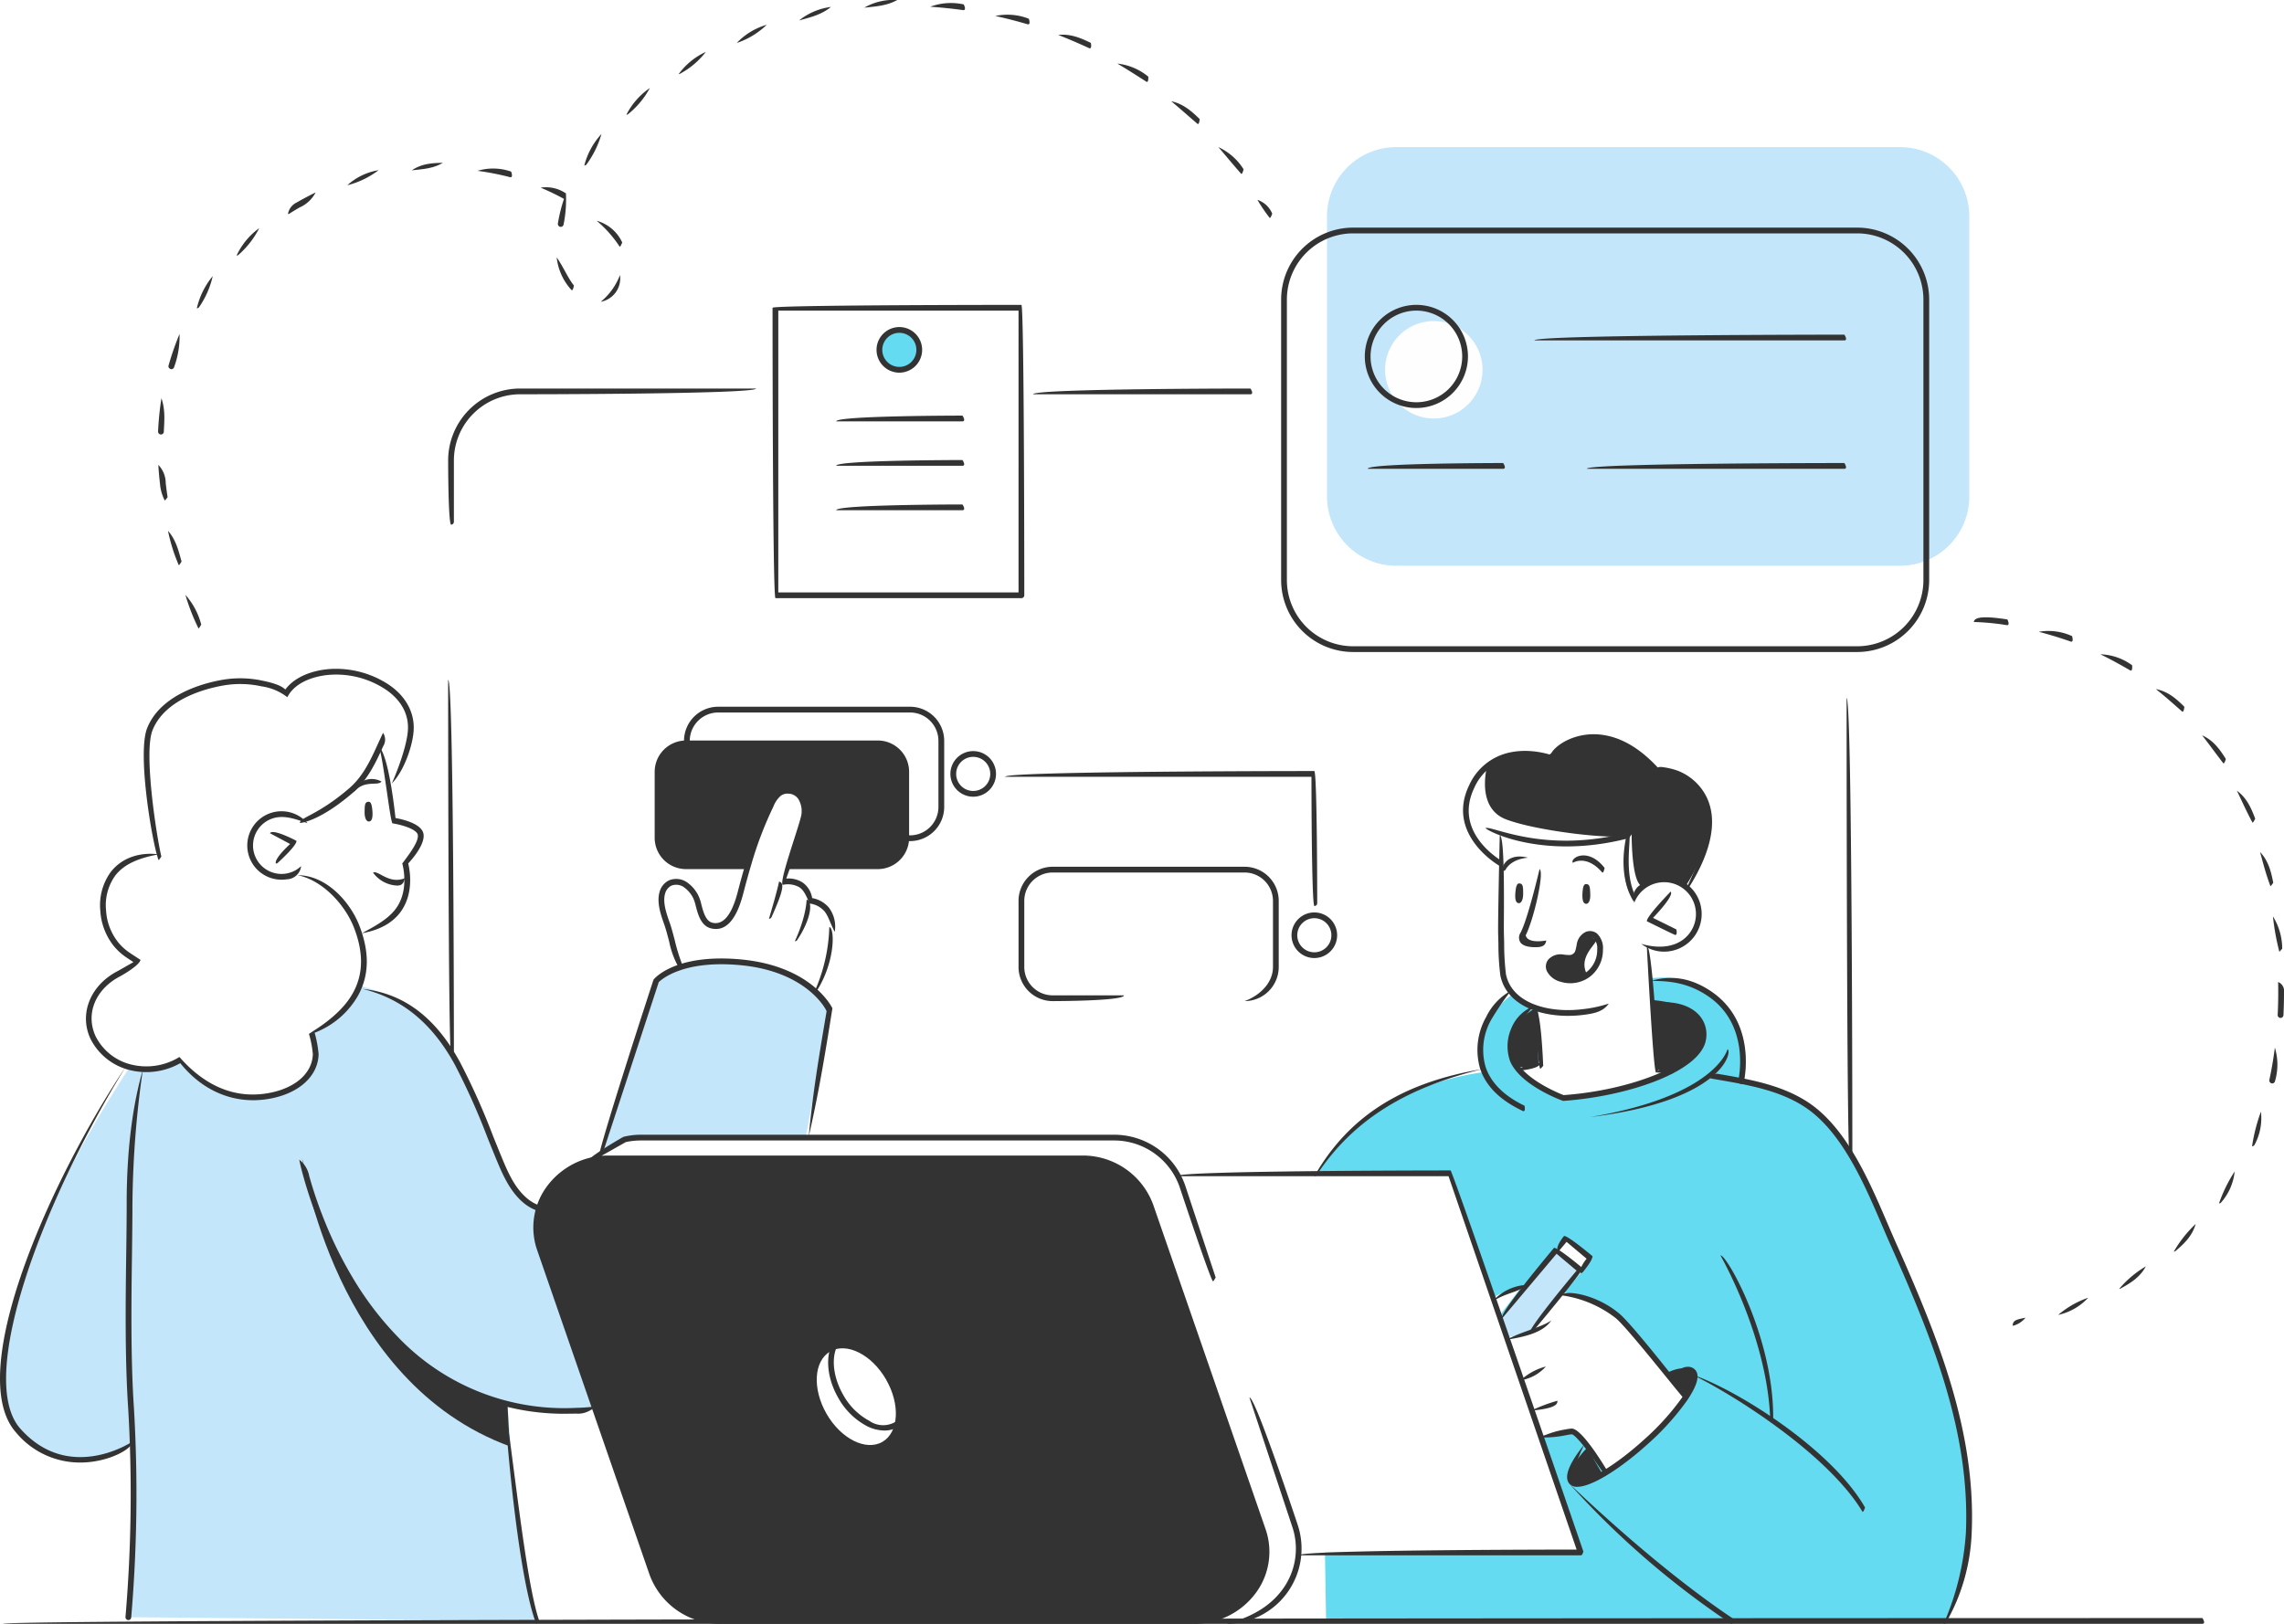
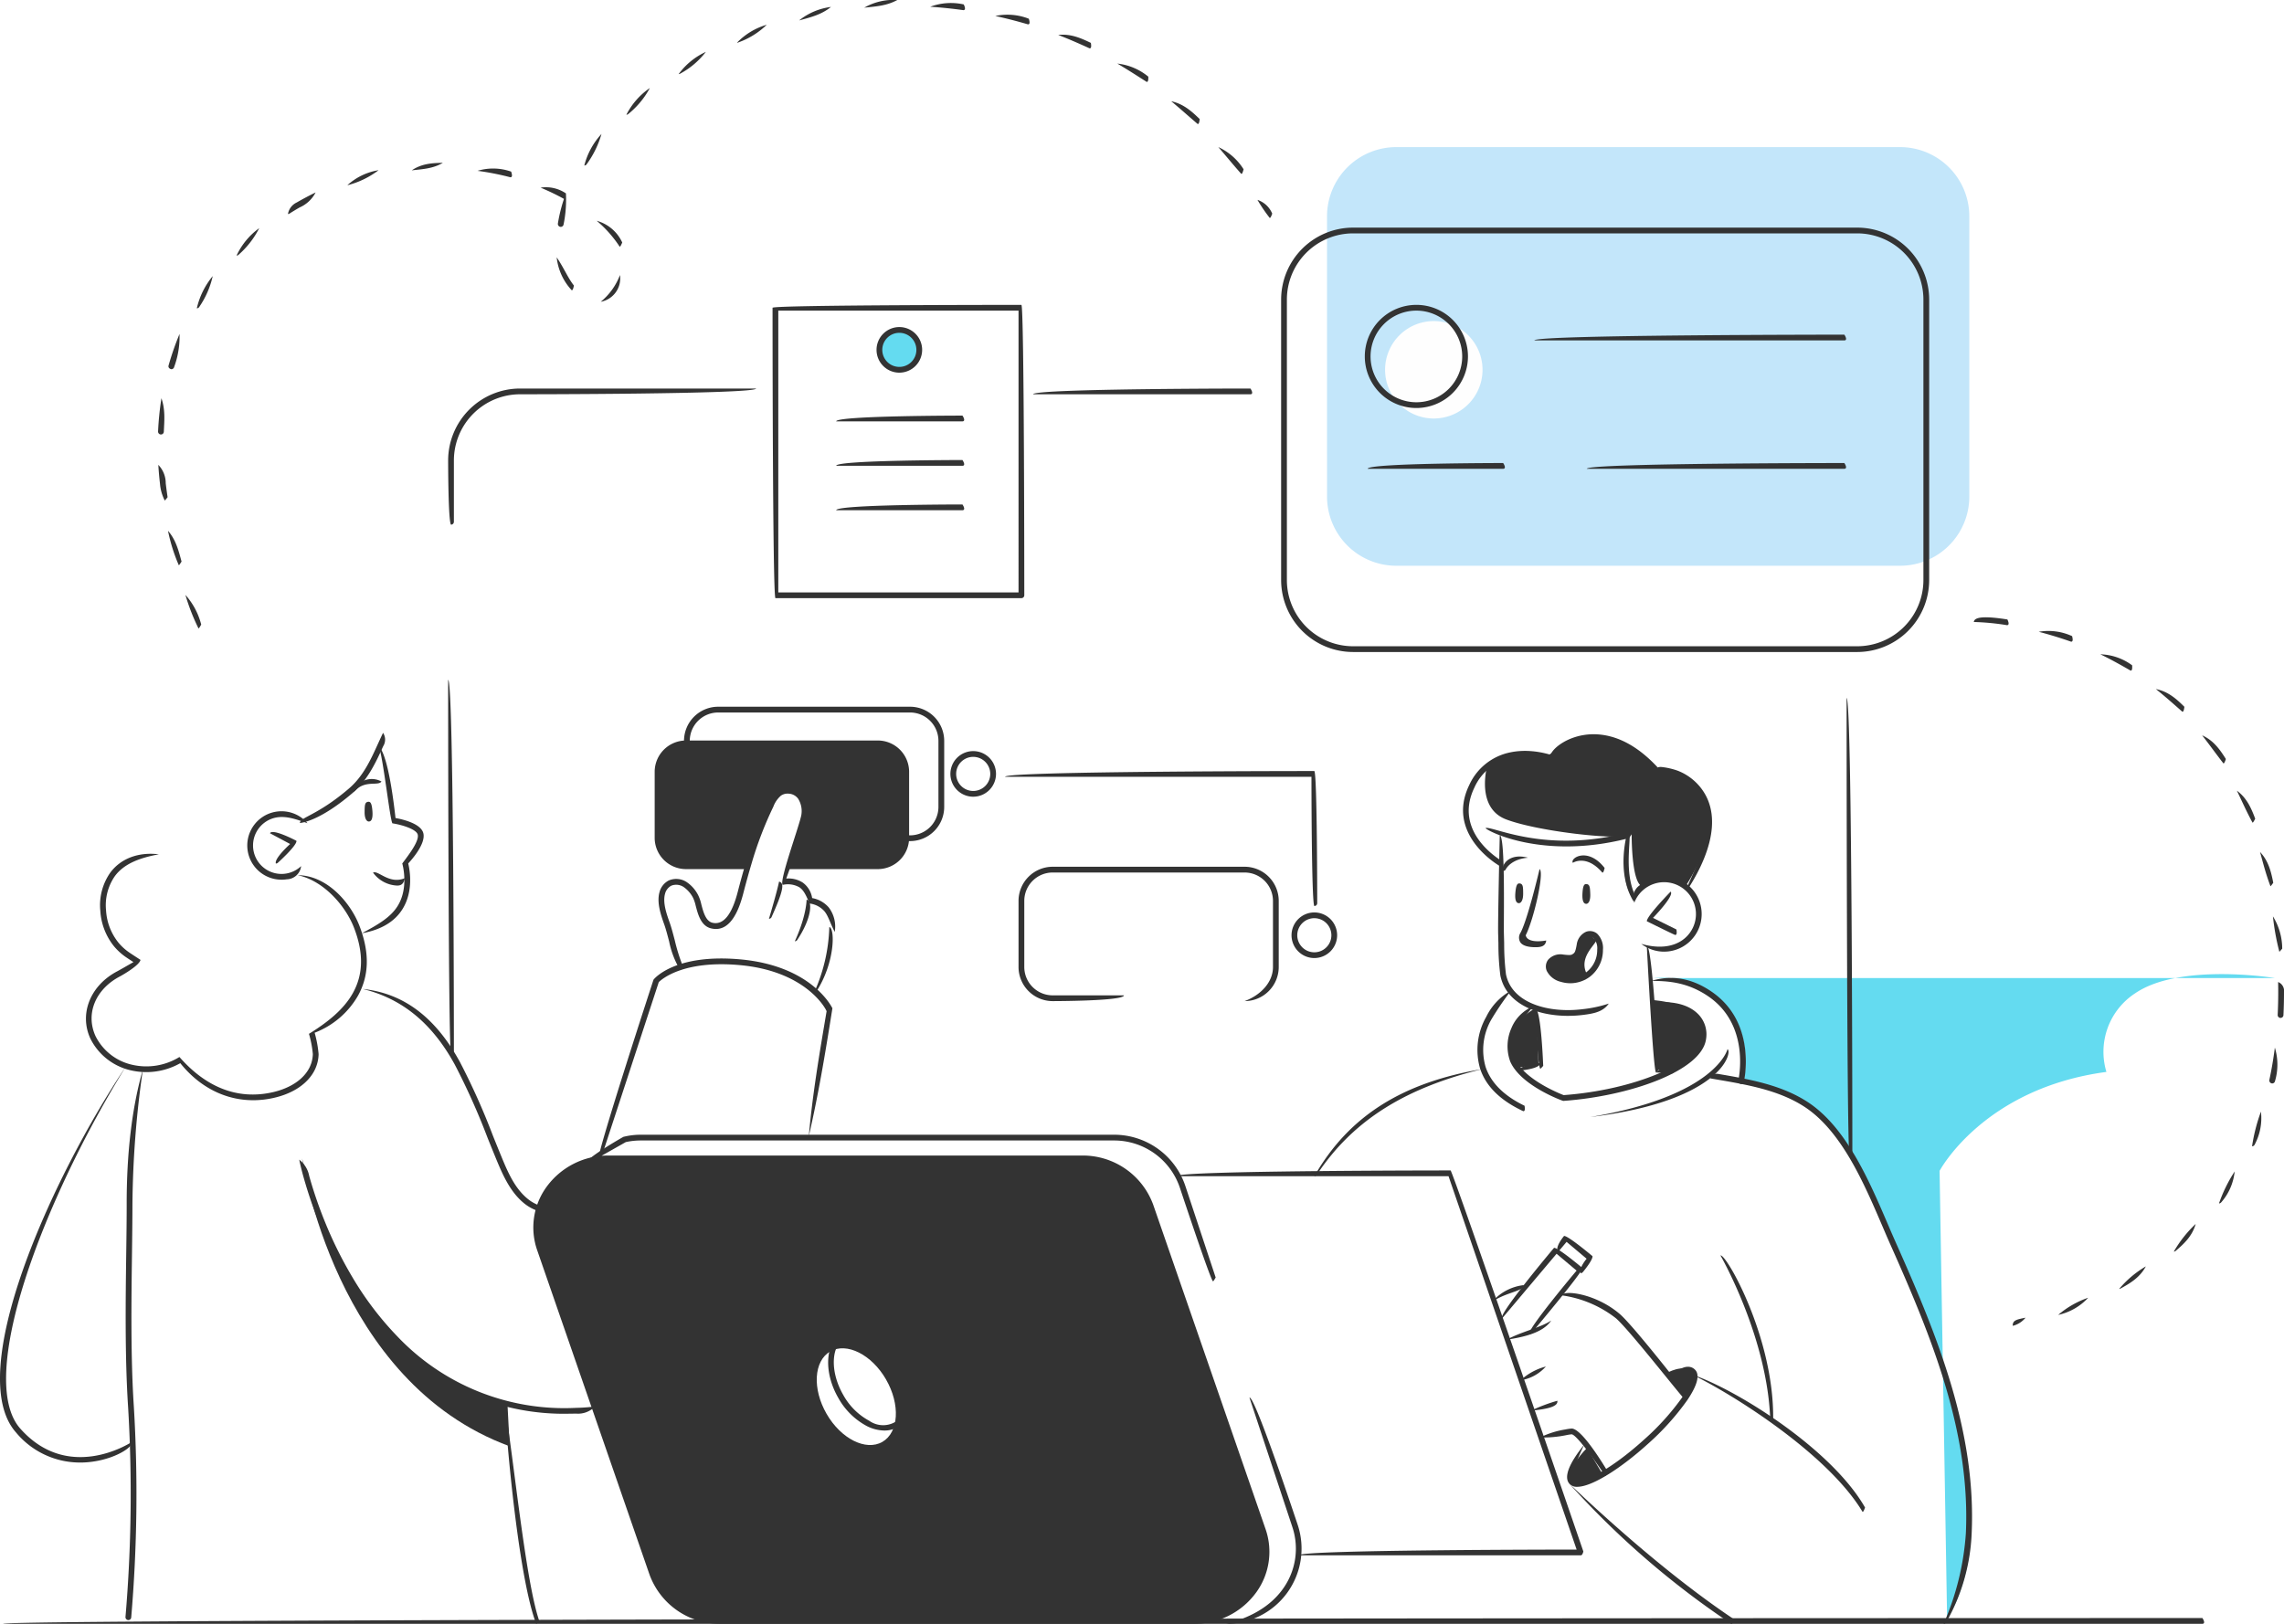
<svg xmlns="http://www.w3.org/2000/svg" viewBox="0 0 450 320">
  <defs>
    <clipPath id="a">
      <path fill="none" d="M0 0H450V320H0z" />
    </clipPath>
  </defs>
  <path fill="#fff" d="M0 0H450V320H0z" />
  <g clip-path="url(#a)">
    <path fill="#fff" d="M178.68 165.126h-37.062a6.535 6.535 0 0 1-6.535-6.535v-12.339a6.533 6.533 0 0 1 6.533-6.534h37.064a6.535 6.535 0 0 1 6.535 6.536v12.337a6.535 6.535 0 0 1-6.535 6.535M244.59 196.631h-37.062a6.535 6.535 0 0 1-6.535-6.535v-12.339a6.535 6.535 0 0 1 6.535-6.535h37.06a6.537 6.537 0 0 1 6.537 6.536V190.1a6.535 6.535 0 0 1-6.535 6.535" />
    <path fill="#fff" d="M0 0H48.467V56.664H0z" transform="translate(152.527 60.523)" />
    <path fill="#333" d="M142.29 171.275h-7.146a6.175 6.175 0 0 1-6.158-6.158v-13.028a6.176 6.176 0 0 1 6.158-6.159h37.814a6.177 6.177 0 0 1 6.158 6.159v13.028a6.176 6.176 0 0 1-6.158 6.158H142.29z" />
-     <path fill="#c3e6fa" d="M25.8 209.937s-12.962 19.3-17.918 33.635-12.292 32.152-2.348 40.271 20.645.855 20.645.855.317 9.988 0 18.005-.893 16-.893 16l80.358.73s-3.36-16.633-4.289-26.636-1.375-16.144-1.375-16.144 13.275 2.471 17.312 1.084 41.5-53.912 41.5-53.912l4.7-24.873s-4.6-8.371-16.364-9.315-17.028 2.908-17.028 2.908l-12.21 36.537-11.679 9.057s-5.221-1.158-10.234-15.652S84.32 196.375 68.413 193.8 25.8 209.937 25.8 209.937" />
    <path fill="#fff" d="M61.476 203.212s11.172-5.532 10.59-14.237c-.675-10.126-8.787-15.929-13.414-16.855l.8-11s12.247-2.376 15.722-15l1.61 7.413s2.041-1.68 3.71-6.961c2.145-6.789-4.14-12.321-8.722-13.363-6.87-1.559-12.444-.571-14.225 1.691l-1.233 1.625s-7.514-5.49-19.314-.113c-7.7 3.506-8.029 10.158-8.029 10.158l2.114 22.26s-9.642.006-10.964 7.688 7.256 13.115 7.256 13.115-10.149 3.384-9.864 11.705c.262 7.628 8.669 10.2 13.292 9.3 1.975-.384 3.872-.712 4.947-1.786a16.873 16.873 0 0 0 16.741 7.408c8.544-1.107 9.715-7.135 9.737-8.213a41.494 41.494 0 0 0-.752-4.835" />
-     <path fill="#64dbf0" d="M325.842 192.739a16.662 16.662 0 0 1 11.727 3.268c5.913 4.288 7.1 11.2 5.966 17.054 0 0 7.891.985 12.978 4.78s8.993 8.444 16.468 26.092 10.779 28.327 13.056 38.141 3.038 18.261 1.689 25.711-4.1 11.311-4.1 11.311h-122.36l-1.484-88.355s8.6-16.26 32.867-19.5a13.77 13.77 0 0 1 5.688-15.508c8.906-6.052 27.505-2.99 27.505-2.99" />
+     <path fill="#64dbf0" d="M325.842 192.739a16.662 16.662 0 0 1 11.727 3.268c5.913 4.288 7.1 11.2 5.966 17.054 0 0 7.891.985 12.978 4.78s8.993 8.444 16.468 26.092 10.779 28.327 13.056 38.141 3.038 18.261 1.689 25.711-4.1 11.311-4.1 11.311l-1.484-88.355s8.6-16.26 32.867-19.5a13.77 13.77 0 0 1 5.688-15.508c8.906-6.052 27.505-2.99 27.505-2.99" />
    <path fill="#fff" d="M323.79 185.712s5.975 3.435 9.54-1.662a6.513 6.513 0 0 0-2.352-9.953c-1.916-.69-6.617-1.717-8.837 2.072l-.811.816s-2.214-5.937-.684-10.828l-.031-1.527s-8.991 1.49-12.349 1.737c-2.988.22-6.112-.161-12.25-2.159 0 0-.525 21.173-.288 25.792s3.071 8.407 7.4 8.849v11.024l-4.341.544s5.313 5.936 9.061 5.973 14.988-2.613 17.65-3.742a31.561 31.561 0 0 1 3.757-1.411l-2.889-.449-1.786-23.822zM331.98 275.238s-8.911-11.966-11.9-14.538-7.024-5.468-11.826-5.92l-7.17 7.825-3.858.84 6.226 19.492 5.867-.846s3.437.8 6.444 8.162c0 0 4.676-1.533 10.069-7.569s6.143-7.446 6.143-7.446M295.452 259.274l4.151-5.452s-5.1 1.009-5.507 2.217zM160.6 194.719s3.2-6.628 3.307-10.83-1.631-6.4-3.984-6.35a5.144 5.144 0 0 0-5.869-3.715l4.4-13.35s.727-4.236-2.5-4.65-5.012 4.837-5.012 4.837l-6.03 18.23s-.8 3.538-3.34 3.536a3.708 3.708 0 0 1-3.786-3.459c-.039-1.376-1.92-5.351-5.088-4.866s-2.523 3.28-.939 9 2.253 7.5 2.253 7.5a28.688 28.688 0 0 1 14.423-.71 38.121 38.121 0 0 1 12.162 4.828" />
    <path fill="#fff" d="M232.192 231.221h53.8l25.428 74.719H256.1s.452-1.377-.551-4.813-23.355-69.906-23.355-69.906M306.914 246.279l1.975-2.346 4.813 4.053-2.211 2.145z" />
-     <path fill="#c3e6fa" d="m306.914 246.279 4.813 4.306-10.334 12.021-4.238.84-1.333-3.945z" />
    <path fill="#333" d="M314.389 185.38s-2.952 2.148-2.765 4.4a10.326 10.326 0 0 0 .509 2.953s-6.9 1.532-7.037-1.61c-.089-2.1 1.881-2.417 3.062-2.417s3.008-.055 2.9-1.344 1.452-4.834 3.331-1.987M332.207 174.466s4.749-7.044 4.4-13.059-4.063-9.183-10.479-9.818c0 0-5.759-6.791-11.352-6.291a21.368 21.368 0 0 0-9.77 3.577s-10.4-2.423-14.928 5.628 3.02 14.857 5.512 15.714l.143-6.114a30.6 30.6 0 0 0 13.7 2.155 106.06 106.06 0 0 0 11.489-1.628s-2.049 7.812.41 11.82a7.522 7.522 0 0 1 5.909-3.02c3.854.009 4.967 1.036 4.967 1.036" />
    <path fill="#c3e6fa" d="M261.452 73.128V42.6a13.647 13.647 0 0 1 13.606-13.608h99.33A13.648 13.648 0 0 1 388 42.6v55.286a13.647 13.647 0 0 1-13.608 13.606h-99.33a13.646 13.646 0 0 1-13.606-13.606z" />
    <path fill="#fff" d="m116.21 228.422 7.41-3.993 97.685-.242a15.467 15.467 0 0 1 11.6 9.192l22.416 67.749s3.867 14.312-11.1 17.968l-5.3-.137z" />
    <path fill="#333" d="M235.27 319.433h-93.245a14.213 14.213 0 0 1-13.531-9.348l-22.115-63.865c-3.056-8.827 3.812-17.928 13.532-17.928h93.245a14.213 14.213 0 0 1 13.529 9.348L248.8 301.5c3.058 8.828-3.812 17.929-13.529 17.929" />
    <path fill="#fff" d="M174.572 271.855c2.84 4.919 2.518 10.424-.719 12.292s-8.164-.6-11-5.523-2.52-10.423.717-12.292 8.166.6 11.006 5.523" />
    <path fill="#333" d="M59.516 228.292s6.312 44.046 40.9 56.723l-.436-8.362s-29.373-4.968-40.465-48.361" />
    <path fill="#fff" d="M74.883 146.57s1.667 7.686 2.456 14.521c.287.642 4.948 1.361 5.527 3.292S79.8 170 79.8 170s1.705 7.479-2.319 10.488-6.506 2.838-6.506 2.838-2.675-10.532-13.841-11.65c0 0-6.859 2.066-8.644-3.823a5.775 5.775 0 0 1 5.458-7.884A19.53 19.53 0 0 1 58.254 161s7.466-4.727 10.259-7.412 6.37-7.014 6.37-7.014" />
    <path fill="#333" d="m315.581 290.253-2.9-4.917s-4.388 4.4-3.213 6.337 6.114-1.42 6.114-1.42M331.793 275.238l-3.5-4.6s3.275-1.951 5.112-.339-1.608 4.941-1.608 4.941M302.684 198.787l.445 11.086-4.341.544s-4.517-6.766 3.51-11.63zM325.5 197.066s10.248.634 10.32 5.835-6.563 7.886-6.563 7.886h-2.89z" />
    <path fill="#fefefe" d="M292.092 72.874a9.6 9.6 0 1 1-9.6-9.6 9.6 9.6 0 0 1 9.6 9.6" />
    <path fill="#64dbf0" d="M181.116 68.947a3.926 3.926 0 1 1-3.927-3.925 3.928 3.928 0 0 1 3.927 3.925" />
    <path fill="#fff" d="M320.615 164.63c-2.344.893-17.638-.787-23.867-3.149-5.221-1.98-4.255-8.32-3.8-10.327a11 11 0 0 0-2.871 3.349c-4.528 8.05 3.019 14.858 5.512 15.714l.143-6.114a30.613 30.613 0 0 0 13.7 2.156 112.309 112.309 0 0 0 11.192-1.567c.136-.093.143-.121-.009-.062M321.474 164.416l-.76 1.122c-.448 2.165-1.336 7.732.617 10.912a7.606 7.606 0 0 1 2.027-1.87c-1.953-1.184-1.884-10.164-1.884-10.164" />
    <path fill="#333" d="M308.947 200.194c-6.065 0-12.171-2.319-13.343-7.946a48.564 48.564 0 0 1-.382-6.337l-.051-1.859c-.073-2.392.3-18.741.318-19.437 1.131.2.745 17.041.816 19.4l.05 1.865a49.281 49.281 0 0 0 .358 6.137c1.214 5.829 8.618 7.652 15 6.872a24.913 24.913 0 0 0 5.25-1.114c-1.1 1.59-2.845 1.963-5.113 2.24a24.351 24.351 0 0 1-2.906.177M326.266 211.355c-.565-.538-1.812-24.989-1.812-24.989 1.131-.058 2.377 24.392 2.377 24.392a4.976 4.976 0 0 1-.565.6" />
    <path fill="#333" d="M327.869 187.543a7.378 7.378 0 0 1-4.5-1.539c3.011.882 6.224.831 8.493-1.034a6.277 6.277 0 1 0-9.862-7.078 2.887 2.887 0 0 1 1.164-3.5 7.412 7.412 0 1 1 4.7 13.15M296.159 171.641c-.5-.829.88-3.675 4.892-2.613-3.379.285-4.341 2.212-4.38 2.295a.57.57 0 0 1-.512.318M315.7 171.965c-3.1-3.609-5.71-2-5.821-1.929-.575-.975 2.986-3.182 6.268 1.012-.2.877-.324.917-.447.917M309.388 193.765a6.355 6.355 0 0 1-1.848-.273 4.162 4.162 0 0 1-2.8-2.176 2.209 2.209 0 0 1 .3-2.207 3.226 3.226 0 0 1 2.923-1c1.526.188 1.663.08 1.971-.143s.45-.331.719-1.843a3.2 3.2 0 0 1 1.822-2.492 2.206 2.206 0 0 1 2.2.367 3.968 3.968 0 0 1 1.142 3.186 6.61 6.61 0 0 1-2.56 5.291 6.5 6.5 0 0 1-3.871 1.292m-1.923-4.555a1.954 1.954 0 0 0-1.534.6 1.093 1.093 0 0 0-.124 1.113 3.155 3.155 0 0 0 2.061 1.48 5.325 5.325 0 0 0 4.719-.845 5.479 5.479 0 0 0 2.1-4.391 2.986 2.986 0 0 0-.7-2.274 1.093 1.093 0 0 0-1.1-.213 2.108 2.108 0 0 0-1.116 1.638c-.32 1.786-.575 2.119-1.164 2.553s-.981.58-2.784.355a2.929 2.929 0 0 0-.36-.02" />
    <path fill="#333" d="M312.254 193.015c-2.617-4.088.459-7.152 2.381-8.242.375 1.094-3.986 3.638-1.885 7.4-.306.82-.4.844-.5.844M330.042 184.247c-.253-.059-5.569-2.691-5.569-2.691-.154-.9 4.679-5.845 4.679-5.845.811.792-3.475 5.174-3.475 5.174l4.618 2.287c.155.959-.045 1.075-.253 1.075M312.633 174.232c-.454-.062-.752.139-.849 1.771-.108 1.821.369 2.132.778 2.109s.8-.6.757-1.893-.091-1.9-.686-1.987M299.478 174.111c-.452-.079-.758.112-.909 1.74-.169 1.817.3 2.143.706 2.132s.825-.565.822-1.864-.026-1.907-.619-2.008M332.151 175.343c2.388-5.318 6.528-13.63 2.061-19.376a9.6 9.6 0 0 0-4.072-3.029 12.537 12.537 0 0 0-2.449-.611c-1.746-.181-1.919-.2-2.082-.532a2.241 2.241 0 0 1 1.815-.637 14.223 14.223 0 0 1 3.133.726 10.713 10.713 0 0 1 4.55 3.386c4.9 6.3.549 15.117-2.48 19.815a.564.564 0 0 1-.476.258M321.79 155.515c.221-1.363 2.242-2.89 2.978-3.453.578.986-2.013 2.966-2.685 3.371a.567.567 0 0 1-.293.082M301.274 262.946c-.434-.933 9.351-12.55 9.351-12.55l-3.945-3.321-10.757 12.771c-.867-.732 10.257-13.935 10.257-13.935.8-.068 5.609 3.984 5.609 3.984.068.8-10.081 12.848-10.081 12.848a.565.565 0 0 1-.434.2" />
    <path fill="#333" d="M311.421 250.9c-.434-.933 1.177-2.844 1.177-2.844l-3.946-3.323-1.61 1.912c-.866-.732 1.111-3.076 1.111-3.076.8-.068 5.609 3.986 5.609 3.986.067.8-1.909 3.144-1.909 3.144a.559.559 0 0 1-.432.2M299.592 272.007a11.776 11.776 0 0 1 4.978-2.71 8.421 8.421 0 0 1-4.837 2.694.576.576 0 0 1-.141.016M296.849 264.013c2.944-1.62 6.691-2.366 8.775-3.781-1.628 2.476-5.534 3.261-8.685 3.774a.54.54 0 0 1-.09.007M301.645 278a33.27 33.27 0 0 1 5.188-1.956c.194 1.12-1.815 1.627-5.131 1.952h-.057M294.206 256.3a9.7 9.7 0 0 1 6.011-3.047c.047 1.133-3.085 1.367-5.718 2.966a.559.559 0 0 1-.293.081M331.98 275.806c-.553-.355-11-13.794-13.612-16.022a22.3 22.3 0 0 0-10.693-4.512c.387-1.1 6.674-.394 11.429 3.651 2.7 2.3 12.893 15.412 13.322 15.968-.2.878-.325.915-.446.915M316.252 290.821c-3.032-4.513-5.832-8.125-6.6-8.162a8.534 8.534 0 0 0-1.007.154 22.629 22.629 0 0 1-5.215.465 17.4 17.4 0 0 1 5.01-1.58 8.133 8.133 0 0 1 1.212-.173c1.819 0 5.559 5.9 7.084 8.438-.286.832-.386.858-.485.858M366.966 297.938c-6.925-11.549-25.937-23.395-33.623-27.067 8.6 2.853 27.489 14.612 34.115 26.218-.3.825-.4.849-.492.849M341.106 320a168.962 168.962 0 0 1-31.877-27.574c9.322 8.855 21.04 19.055 32.193 26.536.044.95-.133 1.038-.316 1.038M382.937 320a53.285 53.285 0 0 0 4.383-17.84c.906-19.7-6.484-38.081-14.8-56.732-.552-1.237-1.112-2.546-1.689-3.893-3.561-8.306-7.993-18.644-15.3-23.412-5.027-3.282-11.229-4.347-17.226-5.375l-1.329-.229c.2-1.118 1.521-.889 1.521-.889 6.111 1.048 12.429 2.133 17.654 5.541 7.6 4.959 12.1 15.471 15.726 23.916a281.461 281.461 0 0 0 1.684 3.878c8.372 18.783 15.813 37.3 14.9 57.247a38.526 38.526 0 0 1-5.029 17.51.569.569 0 0 1-.489.278M329.4 211.544a60.53 60.53 0 0 0-3.164-.188 3.35 3.35 0 0 1 3.213-.943c.491.91.244 1.131-.049 1.131" />
    <path fill="#333" d="M311.425 306.508h-55.552c0-1.135 54.758-1.135 54.758-1.135l-25.238-73.582h-53.618c0-1.135 54.022-1.135 54.022-1.135.537.383 26.162 75.1 26.162 75.1-.181.662-.353.752-.534.752M310.76 293a1.958 1.958 0 0 1-1.526-.571c-1.168-1.286-.2-3.894 2.891-7.748-2.1 4.439-2.564 6.423-2.053 6.987.95 1.05 6.674-1.47 13.828-7.95a49.56 49.56 0 0 0 7.594-8.427c1.828-2.706 2.046-4.143 1.675-4.553-.538-.6-1.891-.289-4.129.921 1.5-2.094 3.741-3.029 4.969-1.682.929 1.025.4 3.027-1.574 5.949a50.87 50.87 0 0 1-7.772 8.632C319.6 289.146 313.78 293 310.76 293M15.76 288.219a16.351 16.351 0 0 1-12.618-5.94c-10.318-11.648 6.833-49.924 21.673-72.129-16.593 26.868-29.524 61.557-20.824 71.377 9.383 10.593 21.377 3.021 21.882 2.695.536 1-4.185 4-10.113 4M69.55 156.005a3.984 3.984 0 0 1 5.609-1.993c-.637.946-3.19-.335-5.195 1.812a.564.564 0 0 1-.414.181M72.476 158.016c.452-.073.756.121.893 1.749.152 1.819-.318 2.142-.726 2.127s-.818-.575-.806-1.874.046-1.907.639-2M55.461 173.361a6.744 6.744 0 1 1 5.122-11.134c-2.13-.743-4.028-1.44-5.97-1.156a5.61 5.61 0 1 0 4.713 9.615 2.919 2.919 0 0 1-2.844 2.6 6.792 6.792 0 0 1-1.021.079" />
    <path fill="#333" d="M54.355 170.178c-.381-.987 2.809-3.851 2.809-3.851l-3.98-2.125c.532-1 5.226 1.5 5.226 1.5.114.923-3.676 4.329-3.676 4.329a.566.566 0 0 1-.379.145M71.32 183.9c3.287-1.742 5.691-3.179 7.051-5.4 2.247-3.669.9-8.29.884-8.335 1.407-1.865 3.323-4.4 3.056-5.666-.225-1.061-3.052-1.951-4.992-2.245-.491-.623-1.8-12.794-2.678-15.189 1.907 1.9 3.037 11.9 3.282 14.14 1.445.262 5.085 1.109 5.5 3.058.428 2.013-2.152 4.992-2.994 5.9.291 1.191 1.087 5.378-1.089 8.93-1.533 2.506-4.2 4.118-7.916 4.8a.69.69 0 0 1-.1.009M134.015 191.169a17.543 17.543 0 0 1-2.176-5.625c-.335-1.274-.653-2.478-.935-3.271-.672-1.886-1.567-4.4-.955-6.5a3.584 3.584 0 0 1 1.8-2.254 3.722 3.722 0 0 1 3.588.344 6.854 6.854 0 0 1 2.244 2.6 8.038 8.038 0 0 1 .6 1.776c.385 1.466.862 3.289 2.184 3.606 2.122.5 3.808-1.527 4.979-6.05a160.508 160.508 0 0 1 1.6-5.781 72.491 72.491 0 0 1 4.246-11.207 7.036 7.036 0 0 1 2-2.923 3.3 3.3 0 0 1 2.227-.615 3.588 3.588 0 0 1 2.763 1.468 5.692 5.692 0 0 1 .693 4.624c-.589 2.365-3.068 9.3-3.965 11.778a5.176 5.176 0 0 1 3.215.765 4.607 4.607 0 0 1 1.887 3.078 5.637 5.637 0 0 1 3.257 1.827 6.213 6.213 0 0 1 1.194 4.844c-.945-1.812-1.256-3.154-2.054-4.1a4.646 4.646 0 0 0-2.926-1.5c-.7-1.757-1.193-2.67-1.989-3.2a4.606 4.606 0 0 0-3.3-.469c-.637-.842 2.884-10.509 3.578-13.293a4.6 4.6 0 0 0-.511-3.678 2.454 2.454 0 0 0-1.92-1.009 2.245 2.245 0 0 0-1.482.4 5.318 5.318 0 0 0-1.479 2.147 72.717 72.717 0 0 0-4.351 11.394c-.5 1.681-1.009 3.506-1.589 5.742-1.354 5.239-3.477 7.562-6.341 6.868-1.984-.476-2.58-2.756-3.016-4.419a8.125 8.125 0 0 0-.49-1.517 5.853 5.853 0 0 0-1.865-2.193 2.628 2.628 0 0 0-2.478-.278 2.489 2.489 0 0 0-1.21 1.552c-.508 1.751.281 3.967.915 5.75.317.893.641 2.117.983 3.414a35.524 35.524 0 0 0 1.59 5.1c-.343.794-.427.812-.51.812" />
    <path fill="#333" d="M156.6 185.494c2.33-5.111 2.315-8.156 2.315-8.186 1.138.112 1.173 3.379-1.841 7.932a.567.567 0 0 1-.474.254M151.5 181.063c1.724-5.792 1.987-7.309 1.989-7.325 1.113.232.867 1.778-1.473 6.988a.565.565 0 0 1-.516.337M160.4 195.606a33.475 33.475 0 0 0 2.994-12.922c1.136.275 1.144 6.958-2.516 12.66a.562.562 0 0 1-.478.262M105.646 320c-3.214-8.367-5.565-32.283-6.23-43.314 1.794 10.91 4.125 34.686 6.768 42.567-.417.74-.48.747-.538.747M25.287 319.268a.578.578 0 0 1-.564-.622 286.637 286.637 0 0 0 .522-41.274c-.65-9.746-.5-21.233-.374-30.464.048-3.5.09-6.745.088-9.55-.012-10.214 1.058-19.157 3.188-26.581a195.688 195.688 0 0 0-2.055 26.581c0 2.809-.04 6.057-.086 9.567-.124 9.208-.276 20.671.37 30.37a287.288 287.288 0 0 1-.525 41.462.567.567 0 0 1-.564.511M106.209 238.706a8.656 8.656 0 0 1-3.056-1.66c-2.555-2.13-4-5.276-5.26-8.313-.62-1.5-1.226-3.005-1.835-4.517a135.249 135.249 0 0 0-6.435-14.38c-4.452-8.164-10.39-13.05-18.153-14.94 8.357.867 14.535 5.938 19.149 14.4a136.3 136.3 0 0 1 6.493 14.5 423.72 423.72 0 0 0 1.83 4.507c1.255 3.028 2.578 5.909 4.937 7.878a7.937 7.937 0 0 0 2.515 1.425c.271.956.051 1.1-.185 1.1" />
    <path fill="#333" d="M117.888 228.647c-.54-.743 10.865-35.571 10.865-35.571.282-.4 4.491-5.148 17.09-4.015 14 1.262 18 9.3 18.16 9.645-1.517 9.581-2.806 17.2-4.659 25.247.741-8.27 2.027-15.873 3.517-24.677-.575-1.312-4.833-7.979-17.118-9.084-11.094-1.009-15.372 2.781-15.951 3.358l-11.366 34.706a.566.566 0 0 1-.538.391M112.018 278.6a46.3 46.3 0 0 1-34.5-14.4 63.725 63.725 0 0 1-9.005-11.818 82 82 0 0 1-5.7-11.555 86.328 86.328 0 0 1-2.989-8.785 52.206 52.206 0 0 1-.869-3.507 5.232 5.232 0 0 1 1.962 3.2 84.5 84.5 0 0 0 2.95 8.671 80.4 80.4 0 0 0 5.625 11.394 62.39 62.39 0 0 0 8.841 11.609 45.326 45.326 0 0 0 35.145 14.036 35.342 35.342 0 0 0 3.745-.269 4.6 4.6 0 0 1-3.713 1.4c-.5.012-1 .018-1.492.018M299.378 210.982c-.049-1.131 4.057-1.479 4.057-1.479.093 1.131-4.009 1.477-4.009 1.477a.4.4 0 0 1-.048 0M258.954 231.791c6.919-12.063 17.588-18.492 33.1-21.113-14.995 3.68-25.422 9.954-32.631 20.859a.568.568 0 0 1-.472.254M174.238 281.913a7.832 7.832 0 0 1-3.488-.9 13.931 13.931 0 0 1-5.587-5.531c-2.992-5.182-2.577-11.044.926-13.066a6.4 6.4 0 0 1 6.189.2 14.906 14.906 0 0 1 7.584 13.137 6.408 6.408 0 0 1-2.921 5.459 5.335 5.335 0 0 1-2.7.7m-5.446-19.067a4.2 4.2 0 0 0-2.136.547c-2.961 1.711-3.191 6.879-.512 11.518a12.78 12.78 0 0 0 5.117 5.084 4.75 4.75 0 0 0 7.468-4.312 13.77 13.77 0 0 0-6.961-12.057 6.681 6.681 0 0 0-2.976-.78" />
    <path fill="#333" d="M238.979 252.5c-.538-.39-6.493-18.364-6.493-18.364a13.665 13.665 0 0 0-12.993-9.382h-93.245a13.8 13.8 0 0 0-2.952.316l-8.065 4.557c-.556-.988 7.582-5.585 7.582-5.585a13.977 13.977 0 0 1 3.435-.423h93.245a14.8 14.8 0 0 1 14.069 10.16l5.955 17.978c-.421.736-.479.743-.538.743M241.607 320c4.449-1.133 8.493-3.2 11.1-6.806a13.539 13.539 0 0 0 1.9-12.317l-8.434-25.459c1.074-.357 9.51 25.1 9.51 25.1A14.82 14.82 0 0 1 241.607 320" />
    <path fill="#333" d="M235.27 320h-93.245a14.757 14.757 0 0 1-14.066-9.728L105.845 246.4a13.6 13.6 0 0 1 1.821-12.479 15 15 0 0 1 12.243-6.2h93.245a14.761 14.761 0 0 1 14.068 9.73l22.114 63.864a13.616 13.616 0 0 1-1.821 12.482A15.015 15.015 0 0 1 235.27 320m-115.361-91.141a13.864 13.864 0 0 0-11.319 5.724 12.477 12.477 0 0 0-1.674 11.451L129.03 309.9a13.623 13.623 0 0 0 12.995 8.969h93.245a13.875 13.875 0 0 0 11.321-5.726 12.487 12.487 0 0 0 1.673-11.452l-22.114-63.865a13.623 13.623 0 0 0-13-8.967zM396.561 261.268c-.06-1.131.9-1.252 2.518-1.592a4.717 4.717 0 0 1-2.448 1.586.414.414 0 0 1-.07.006m8.96-2.154a18.228 18.228 0 0 1 5.9-3.369 11.3 11.3 0 0 1-5.73 3.34.522.522 0 0 1-.172.029m12.009-5.119a20.426 20.426 0 0 1 5.252-4.43c-1.155 2.156-3.045 3.311-4.981 4.361a.583.583 0 0 1-.271.069m10.762-7.351a24.194 24.194 0 0 1 4.31-5.444c-.661 2.36-2.264 3.887-3.942 5.312a.556.556 0 0 1-.366.137m8.9-9.495a29.064 29.064 0 0 1 3.086-6.294 10.881 10.881 0 0 1-2.63 6.065.569.569 0 0 1-.456.229m6.513-11.257a34.607 34.607 0 0 1 1.752-6.833 11.083 11.083 0 0 1-1.232 6.495.571.571 0 0 1-.52.338m3.964-12.385a.591.591 0 0 1-.554-.686c.446-2.077.808-4.22 1.083-6.372a11.458 11.458 0 0 1 .027 6.608.569.569 0 0 1-.556.45m1.653-12.909a.573.573 0 0 1-.568-.6c.074-1.464.11-2.986.11-4.523 0-.645-.005-1.3-.02-1.953a1.859 1.859 0 0 1 1.156 1.955c0 1.553-.037 3.1-.108 4.576a.57.57 0 0 1-.567.54m-.242-13.033a47.478 47.478 0 0 1-1.263-6.978 12.126 12.126 0 0 1 1.829 6.367c-.535.611-.551.611-.566.611m-1.753-12.923c-.979-2.6-1.484-4.713-2.055-6.748 1.671 1.757 2.183 3.9 2.611 6.072-.483.672-.519.676-.556.676m-3.53-12.525c-1.3-2.4-2.156-4.4-3.087-6.3 1.965 1.433 2.84 3.462 3.616 5.53-.395.754-.463.767-.529.767m-5.737-11.673c-1.629-2.1-2.883-3.869-4.2-5.533 2.233.991 3.51 2.8 4.681 4.665-.272.84-.377.868-.479.868m-8.093-10.184c-1.919-1.686-3.539-3.13-5.217-4.462 2.416.468 4.068 1.944 5.618 3.494-.11.911-.256.968-.4.968m-10.195-8.1c-2.1-1.215-4.007-2.267-5.956-3.213a11.061 11.061 0 0 1 6.256 2.165c.072.953-.113 1.048-.3 1.048m-11.723-5.7a80.517 80.517 0 0 0-6.379-1.952 11.236 11.236 0 0 1 6.573.854c.255.955.037 1.1-.194 1.1m-12.638-3.259a48.413 48.413 0 0 0-6.528-.624c.105-1.135 2.61-1.127 6.614-.5.43.928.189 1.127-.086 1.127M39.107 123.836a40.748 40.748 0 0 1-2.577-6.6 13.952 13.952 0 0 1 3.113 5.849c-.415.739-.475.75-.536.75m-3.883-12.459A33.83 33.83 0 0 1 33.1 104.6c1.554 1.79 2.066 3.852 2.67 6.063-.446.71-.5.717-.545.717m-2.766-12.747a8.716 8.716 0 0 1-.933-3.257 66.46 66.46 0 0 1-.332-3.765 5.22 5.22 0 0 1 1.459 3.633q.162 1.372.368 2.738c-.505.649-.533.651-.562.651m-.749-13.009a.572.572 0 0 1-.567-.593 60.542 60.542 0 0 1 .662-6.552c.789 2.279.571 4.44.472 6.605a.568.568 0 0 1-.567.54m2.046-12.861c-.454-.105-.631-.419-.547-.72a54.969 54.969 0 0 1 2.163-6.225 17.31 17.31 0 0 1-1.07 6.531.567.567 0 0 1-.546.414m5.02-12.007a15.437 15.437 0 0 1 3.137-6.346 17.588 17.588 0 0 1-2.645 6.06.564.564 0 0 1-.492.286m79.6-1.3a12.6 12.6 0 0 0 3.772-5.254 4.67 4.67 0 0 1-3.639 5.239.554.554 0 0 1-.133.015m-5.733-2.256a11.268 11.268 0 0 1-2.963-6.484c1.395 2.02 2.226 4.1 3.4 5.559-.192.882-.316.925-.441.925M46.61 50.365a13.909 13.909 0 0 1 4.462-5.4 17.443 17.443 0 0 1-4.055 5.226.563.563 0 0 1-.407.172m75.476-1.753a23.3 23.3 0 0 0-4.522-5.1 7.815 7.815 0 0 1 5.031 4.28c-.337.8-.423.82-.509.82m-11.61-3.9a.583.583 0 0 1-.56-.655 30.341 30.341 0 0 1 1.2-4.86 47 47 0 0 0-4.6-2.215 7 7 0 0 1 4.986 1.131 24.494 24.494 0 0 1-.463 6.121.567.567 0 0 1-.56.478m139.685-1.762a33.182 33.182 0 0 1-2.418-3.556 4.78 4.78 0 0 1 2.913 2.714c-.307.82-.4.842-.5.842m-193.427-.767a3.093 3.093 0 0 1 1.731-2.281 60.125 60.125 0 0 1 3.719-1.973 6.436 6.436 0 0 1-3.151 2.954q-1.015.588-1.995 1.208a.565.565 0 0 1-.3.087m11.716-5.687a11.911 11.911 0 0 1 6.132-2.946 16.987 16.987 0 0 1-5.943 2.911.53.53 0 0 1-.189.035m32.106-1.554a53.762 53.762 0 0 0-6.471-1.27 10.682 10.682 0 0 1 6.618.154c.333.948.1 1.116-.147 1.116m144-.671c-1.74-1.96-3.107-3.657-4.522-5.276a11.523 11.523 0 0 1 4.978 4.37c-.22.869-.339.906-.456.906m-163.418-.7c2-1.364 4.129-1.433 6.118-1.479-1.947 1.16-4.03 1.248-6.055 1.475h-.063m33.982-.948a14.4 14.4 0 0 1 3.384-6.213 19.056 19.056 0 0 1-2.9 5.944.569.569 0 0 1-.483.269m120.85-8.173c-1.946-1.667-3.569-3.126-5.22-4.491 2.4.511 4.043 1.989 5.615 3.517-.1.917-.247.974-.4.974M123.417 22.6a14.142 14.142 0 0 1 4.617-5.252 16.811 16.811 0 0 1-4.228 5.1.565.565 0 0 1-.389.156m102.507-6.464c-2.081-1.334-3.915-2.512-5.779-3.608a11.529 11.529 0 0 1 6.1 2.576c.029.948-.147 1.032-.324 1.032m-92.209-1.54a13.7 13.7 0 0 1 5.359-4.377 15.9 15.9 0 0 1-5.053 4.288.564.564 0 0 1-.306.089m80.966-5.071c-2.194-1-4.192-1.868-6.184-2.644 2.431-.269 4.457.613 6.431 1.568.165.959-.036 1.076-.247 1.076M145.2 8.42a13.2 13.2 0 0 1 5.864-3.539 15.486 15.486 0 0 1-5.633 3.49.574.574 0 0 1-.231.049m57.334-3.62a99.493 99.493 0 0 0-6.434-1.655 11.6 11.6 0 0 1 6.6.544c.306.952.081 1.111-.163 1.111M157.476 4a12.5 12.5 0 0 1 6.243-2.631c-1.869 1.522-3.992 2.025-6.089 2.611a.632.632 0 0 1-.154.02M189.8 2a93.667 93.667 0 0 0-6.524-.673 11.693 11.693 0 0 1 6.605-.456c.442.924.2 1.129-.081 1.129m-19.522-.49A11.6 11.6 0 0 1 176.789 0c-2.073 1.146-4.245 1.272-6.451 1.506h-.06" />
    <path fill="#333" d="M433.925 320H.635c0-1.133 433.29-1.133 433.29-1.133.567.881.313 1.133 0 1.133M364.388 227.631c-.565-.567-.565-90.072-.565-90.072 1.132 0 1.132 89.5 1.132 89.5a.567.567 0 0 1-.567.567M246.369 77.7h-42.826c0-1.134 42.826-1.134 42.826-1.134.567.88.313 1.134 0 1.134M88.861 103.395c-.567-.567-.567-12.654-.567-12.654a14.19 14.19 0 0 1 14.173-14.175h46.507c0 1.134-46.507 1.134-46.507 1.134a13.056 13.056 0 0 0-13.039 13.041v12.087a.567.567 0 0 1-.567.567M88.861 207.638c-.567-.567-.567-73.659-.567-73.659 1.134 0 1.134 73.092 1.134 73.092a.566.566 0 0 1-.567.567M365.915 128.491h-99.328a14.191 14.191 0 0 1-14.175-14.175V59.03a14.19 14.19 0 0 1 14.175-14.173h99.328a14.191 14.191 0 0 1 14.176 14.173v55.286a14.191 14.191 0 0 1-14.176 14.175m-99.328-82.5a13.056 13.056 0 0 0-13.041 13.039v55.286a13.056 13.056 0 0 0 13.041 13.04h99.328a13.056 13.056 0 0 0 13.041-13.04V59.03a13.056 13.056 0 0 0-13.041-13.039zM307.991 216.957c-.531-.159-8.427-3.111-10.438-7.756a8.756 8.756 0 0 1 .217-6.56 7.813 7.813 0 0 1 4.473-4.385 17.246 17.246 0 0 0-3.428 4.83 7.684 7.684 0 0 0-.223 5.663c1.7 3.928 8.528 6.7 9.485 7.066 13.7-1 26.274-6.222 26.938-11.212a4.564 4.564 0 0 0-.875-3.532c-1.374-1.772-4.256-2.928-8.562-3.439 4.752-.578 7.891.725 9.457 2.743a5.671 5.671 0 0 1 1.1 4.378c-.849 6.368-15.25 11.293-28.108 12.2a.262.262 0 0 1-.04 0" />
    <path fill="#333" d="M300.119 218.982c-4.592-2.151-7.368-4.951-8.5-8.38a13.15 13.15 0 0 1 1.209-10.226 11.7 11.7 0 0 1 4.87-5.141 57.925 57.925 0 0 0-3.865 5.668 12.037 12.037 0 0 0-1.138 9.341c1.034 3.125 3.616 5.705 7.673 7.661.165.959-.037 1.077-.247 1.077M343.037 213.628c-.437-.09-.624-.4-.551-.7.026-.106 2.487-10.782-5.847-16.532-4.13-2.849-7.995-3.089-11.3-3.089 3.726-1.135 7.75-.736 11.939 2.156 8.985 6.2 6.333 17.619 6.306 17.732a.566.566 0 0 1-.551.434" />
    <path fill="#333" d="M313.37 220.124c24.7-4.156 26.973-13.28 26.993-13.374 1.028.636-1.2 10.227-26.923 13.369a.551.551 0 0 1-.07 0M303.48 210.636c-.567-.545-.983-11.829-.983-11.829 1.135-.042 1.55 11.241 1.55 11.241a6.454 6.454 0 0 1-.567.588M179.3 165.754h-21.8c0-1.135 21.8-1.135 21.8-1.135a5.6 5.6 0 0 0 5.594-5.592V146a5.6 5.6 0 0 0-5.594-5.59h-37.81a5.6 5.6 0 0 0-5.59 5.59v13.028a5.6 5.6 0 0 0 5.591 5.592h7.144c0 1.135-7.144 1.135-7.144 1.135a6.735 6.735 0 0 1-6.725-6.727V146a6.732 6.732 0 0 1 6.725-6.725H179.3a6.733 6.733 0 0 1 6.729 6.725v13.028a6.736 6.736 0 0 1-6.727 6.727M245.214 197.288c3.082-1.135 5.591-3.642 5.591-6.725v-13.028a5.6 5.6 0 0 0-5.591-5.591H207.4a5.6 5.6 0 0 0-5.592 5.591v13.028a5.6 5.6 0 0 0 5.592 5.59h14.047c0 1.135-14.047 1.135-14.047 1.135a6.732 6.732 0 0 1-6.725-6.725v-13.028a6.732 6.732 0 0 1 6.725-6.725h37.814a6.731 6.731 0 0 1 6.725 6.725v13.028a6.731 6.731 0 0 1-6.725 6.725M78.212 174.516a6.182 6.182 0 0 1-4.715-2.553c1.012-.538 3.174 2.388 6.258 1.1-.254 1.334-.917 1.455-1.543 1.455M348.789 280.117c-.431-16.338-9.719-32.537-9.814-32.7 1.078-.406 10.521 16.063 10.378 32.136a.565.565 0 0 1-.564.562M59.086 162.183c.048-1.14 3.475-1.486 9.666-6.791 2.806-2.408 4.288-5.668 5.719-8.822.335-.734.663-1.454 1-2.149a2.414 2.414 0 0 1 .035 2.617c-1.416 3.115-3.018 6.643-6.015 9.214-6.587 5.646-10.219 5.92-10.371 5.929a.172.172 0 0 1-.033 0" />
-     <path fill="#333" d="M31.239 169.492c-1.195-3.065-4.26-20.946-2.246-26 2.872-7.2 12.507-9.177 15.391-9.612a20.772 20.772 0 0 1 7.3.254c1.587.324 3.627.834 4.533 1.751 2.022-2.75 5.915-3.909 9.108-4.061a18.934 18.934 0 0 1 11.015 2.934c3.559 2.284 5.437 5.693 5.148 9.357-.244 3.1-1.953 7.916-4.292 10.282 1.285-2.913 2.934-7.457 3.161-10.37.26-3.281-1.384-6.233-4.628-8.316a17.664 17.664 0 0 0-10.349-2.752c-3.239.152-7.242 1.4-8.766 4.438a10.711 10.711 0 0 0-5.082-2.138 19.534 19.534 0 0 0-6.978-.26c-2.734.414-11.86 2.277-14.506 8.914-1.8 4.509.894 21.419 1.742 24.877-.46.7-.507.7-.551.7" />
    <path fill="#333" d="M49.879 216.818c-5.468 0-10.539-2.544-14.357-7.3a13.584 13.584 0 0 1-9.844 1.389 11.81 11.81 0 0 1-7.88-6.25c-2.24-4.893 0-10.467 5.32-13.253.385-.2 2.127-1.2 3.174-1.806a76.32 76.32 0 0 1-1.494-.986 11.636 11.636 0 0 1-2.3-2.084 12.3 12.3 0 0 1-2.734-7.042 11.176 11.176 0 0 1 1.952-7.5c2.066-2.8 5.556-4.122 9.588-3.626-3.746.681-6.863 1.838-8.676 4.3a10.056 10.056 0 0 0-1.733 6.744 11.166 11.166 0 0 0 2.474 6.4 10.412 10.412 0 0 0 2.071 1.881c.472.328 2.239 1.472 2.239 1.474-.164 1.046-3.465 2.955-4.039 3.257-4.846 2.536-6.825 7.378-4.815 11.774a10.655 10.655 0 0 0 7.12 5.62 12.408 12.408 0 0 0 9.407-1.51c5.29 6.036 11.512 8.464 18.282 6.965 1.826-.4 5.157-1.486 6.941-4.192a6.314 6.314 0 0 0 1.06-3.351 20.472 20.472 0 0 0-.764-3.986c3.739-2.3 6.859-4.838 8.631-7.993 2.086-3.719 2.167-7.948.241-12.929-1.68-4.344-6.028-9.295-11.089-10.339 5.687.016 10.355 5.3 12.147 9.931 2.053 5.316 1.953 9.86-.311 13.891a16.763 16.763 0 0 1-8.5 7.222 22.192 22.192 0 0 1 .783 4.234 7.423 7.423 0 0 1-1.248 3.942c-1.486 2.255-4.2 3.914-7.642 4.675a18.368 18.368 0 0 1-4 .449M295.729 170.786c-.386-.134-11.013-6.282-6.251-16.086a11.338 11.338 0 0 1 7.977-6.41c5.4-1.171 11.307 1.142 14.512 3.786-3.724-1.6-9.236-3.773-14.273-2.679a10.128 10.128 0 0 0-7.2 5.8c-4.3 8.858 5.109 14.3 5.51 14.531.112.957-.08 1.061-.278 1.061" />
    <path fill="#333" d="M326.118 152.113c-4.161-4.189-8.054-6.244-11.979-6.284a12.989 12.989 0 0 0-8.587 3.442c-.662-.944 2.926-4.577 8.466-4.577 4.37.04 8.541 2.215 12.515 6.464-.137.9-.276.955-.415.955M302.522 186.665c-1.164 0-2.415-.192-2.955-.926a1.748 1.748 0 0 1 .027-1.949c1.468-2.831 3.711-12.424 3.735-12.521 1.01.657-1.2 10.087-2.729 13.043.279 1.3 2.348 1.321 4.041 1.03-.133 1.173-1.09 1.323-2.119 1.323M321.79 177.551c-2.7-4.5-1.9-10.047-1.466-12.224-16.207 4.032-26.995-1.392-27.646-2.129 1.116-.606 11.694 5.23 28.259.8.615.988-1.171 7.884 1.356 12.722-.324.809-.413.83-.5.83M279.059 80.406a10.163 10.163 0 1 1 10.164-10.164 10.177 10.177 0 0 1-10.164 10.164m0-19.193a9.029 9.029 0 1 0 9.029 9.029 9.04 9.04 0 0 0-9.029-9.029M363.379 67.086H302.3c0-1.134 61.081-1.134 61.081-1.134.567.88.313 1.134 0 1.134M363.379 92.384h-50.741c0-1.135 50.741-1.135 50.741-1.135.567.883.313 1.135 0 1.135M296.159 92.384h-26.7c0-1.135 26.7-1.135 26.7-1.135.567.883.313 1.135 0 1.135M201.242 117.877h-48.466c-.567-.567-.567-57.229-.567-57.229.567-.567 49.033-.567 49.033-.567.566.567.566 57.229.566 57.229a.566.566 0 0 1-.566.567m-47.9-1.132h47.332V61.214h-47.331z" />
    <path fill="#333" d="M189.629 83.038h-24.881c0-1.135 24.881-1.135 24.881-1.135.567.88.313 1.135 0 1.135M189.629 91.793h-24.881c0-1.135 24.881-1.135 24.881-1.135.567.881.313 1.135 0 1.135M189.629 100.549h-24.881c0-1.135 24.881-1.135 24.881-1.135.567.881.313 1.135 0 1.135M258.954 178.551c-.567-.567-.567-25.47-.567-25.47h-60.362c0-1.134 60.929-1.134 60.929-1.134.567.567.567 26.037.567 26.037a.567.567 0 0 1-.567.567M177.191 73.44a4.493 4.493 0 1 1 4.493-4.493 4.5 4.5 0 0 1-4.493 4.493m0-7.851a3.358 3.358 0 1 0 3.357 3.358 3.362 3.362 0 0 0-3.357-3.358M191.745 157.007a4.494 4.494 0 1 1 4.493-4.493 4.5 4.5 0 0 1-4.493 4.493m0-7.853a3.359 3.359 0 1 0 3.358 3.36 3.362 3.362 0 0 0-3.358-3.36M258.954 188.8a4.493 4.493 0 1 1 4.493-4.493 4.5 4.5 0 0 1-4.493 4.493m0-7.853a3.36 3.36 0 1 0 3.358 3.36 3.363 3.363 0 0 0-3.358-3.36" />
  </g>
</svg>